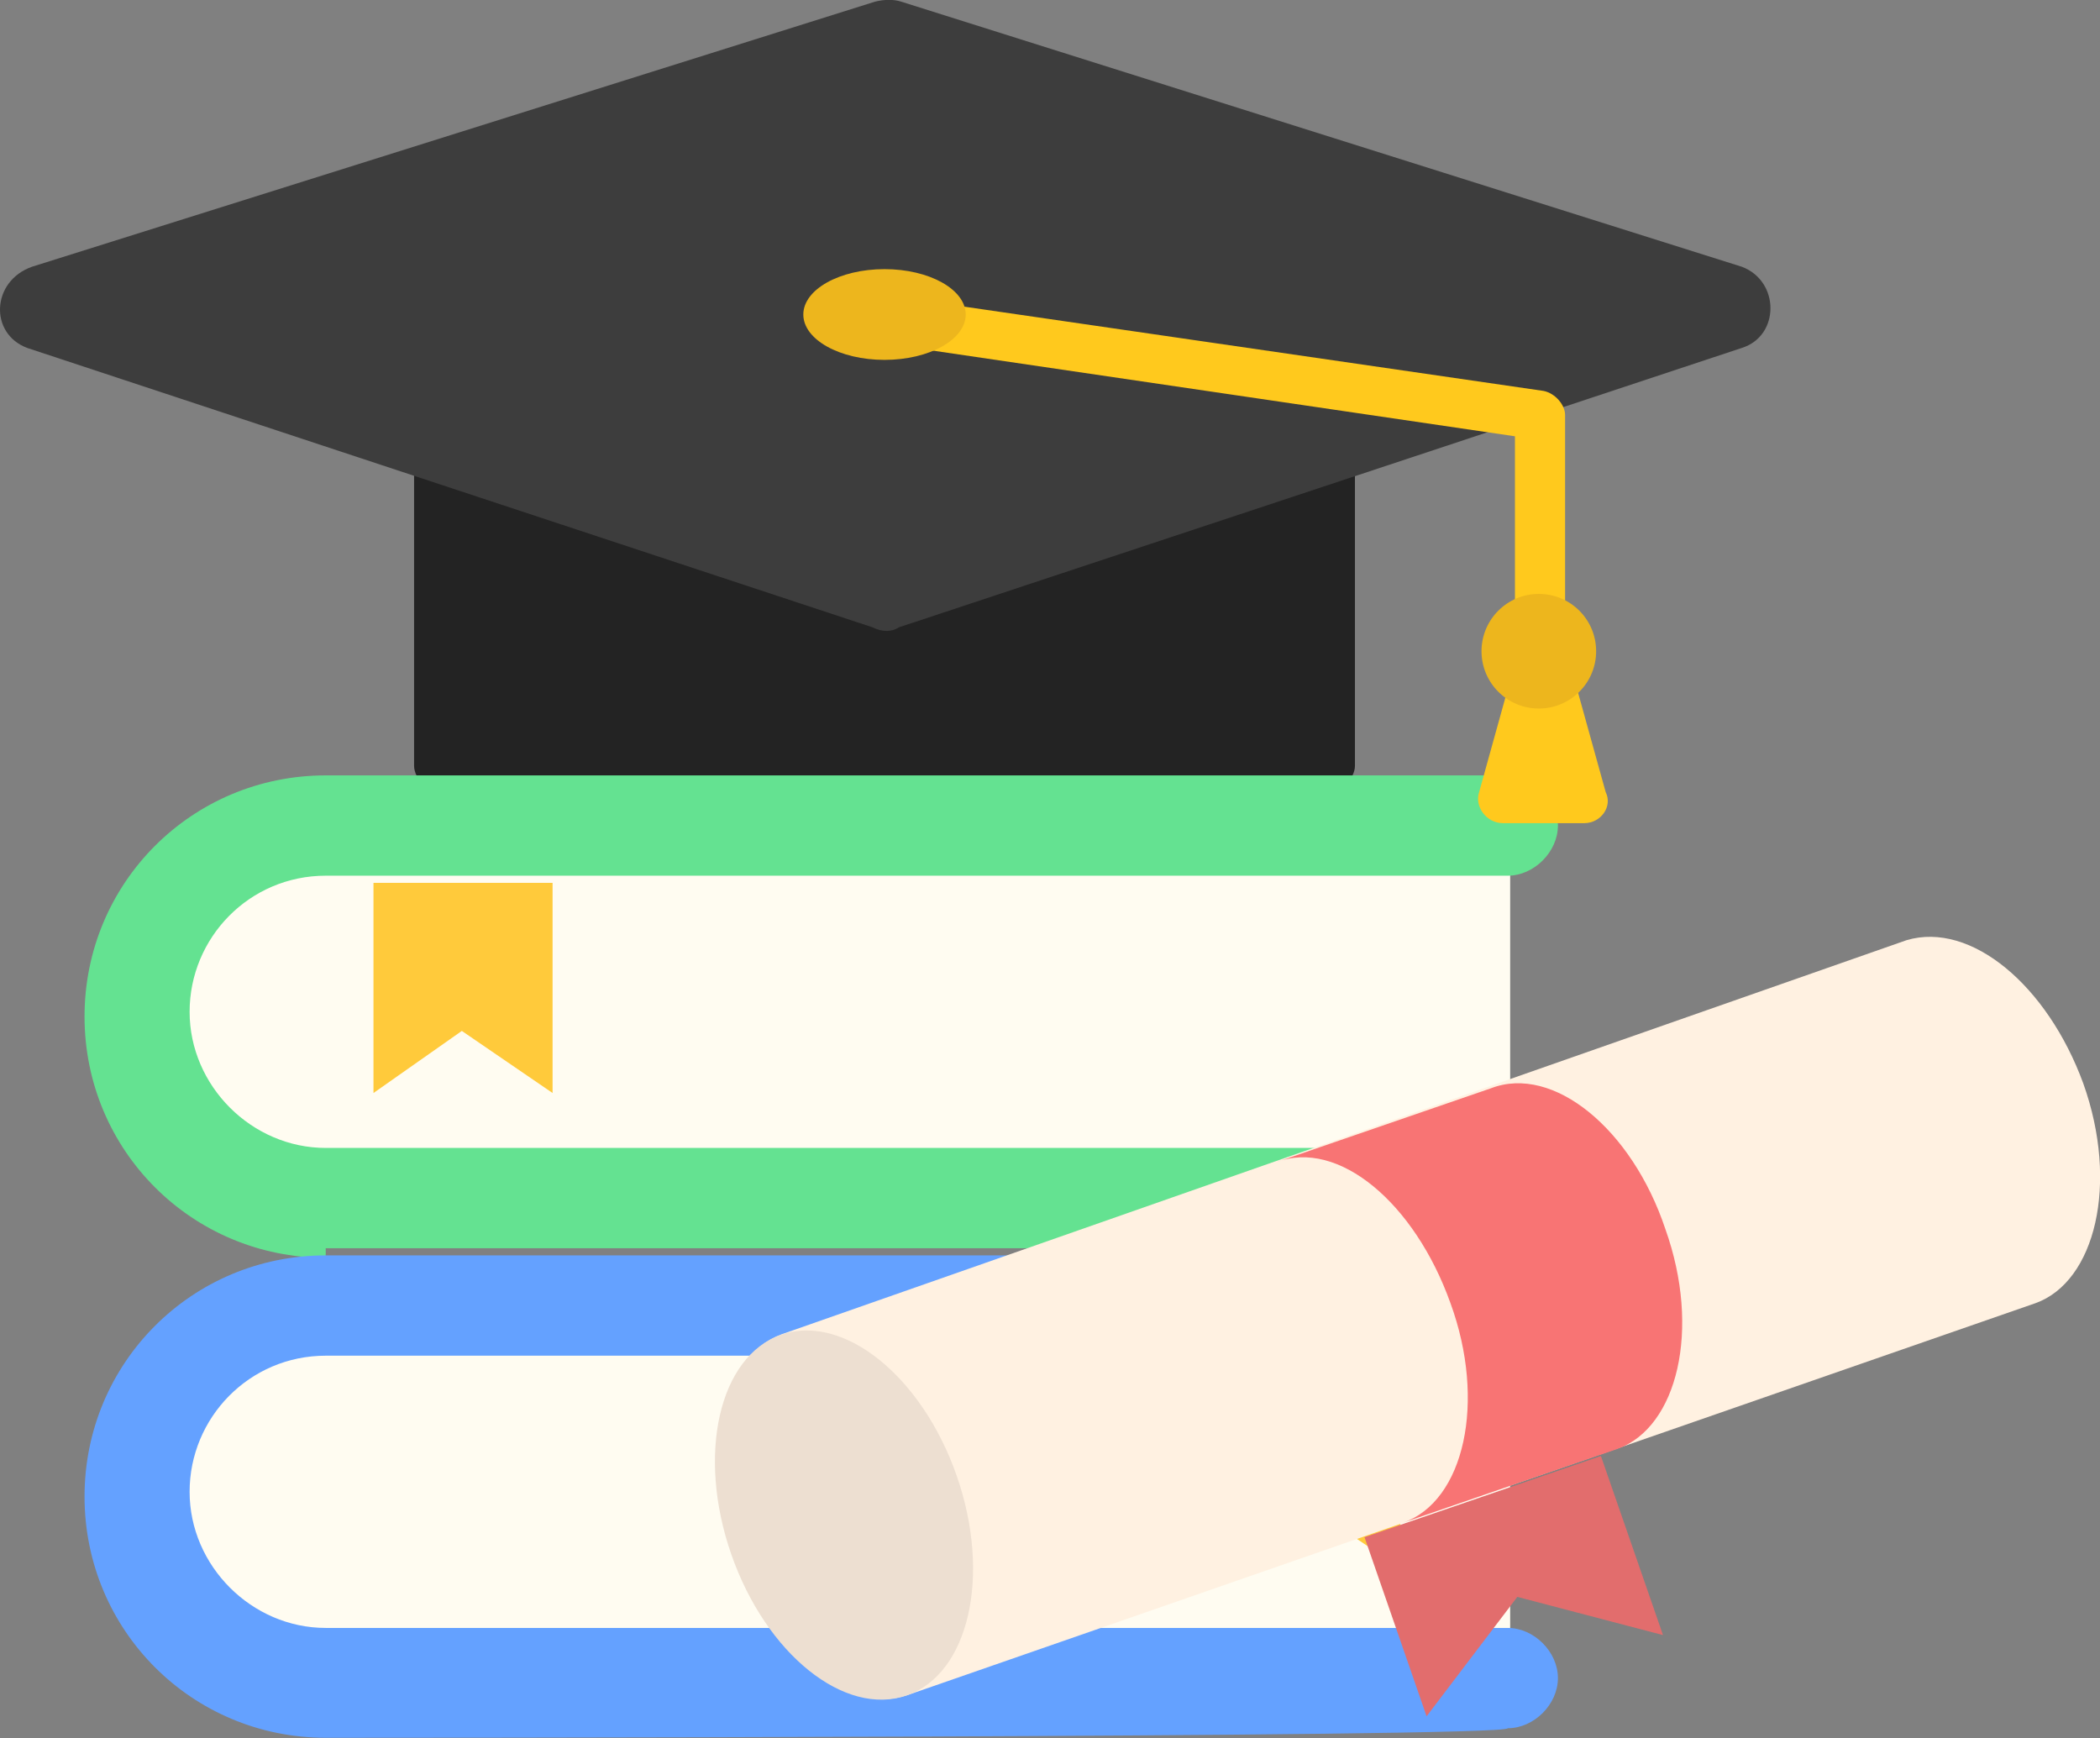
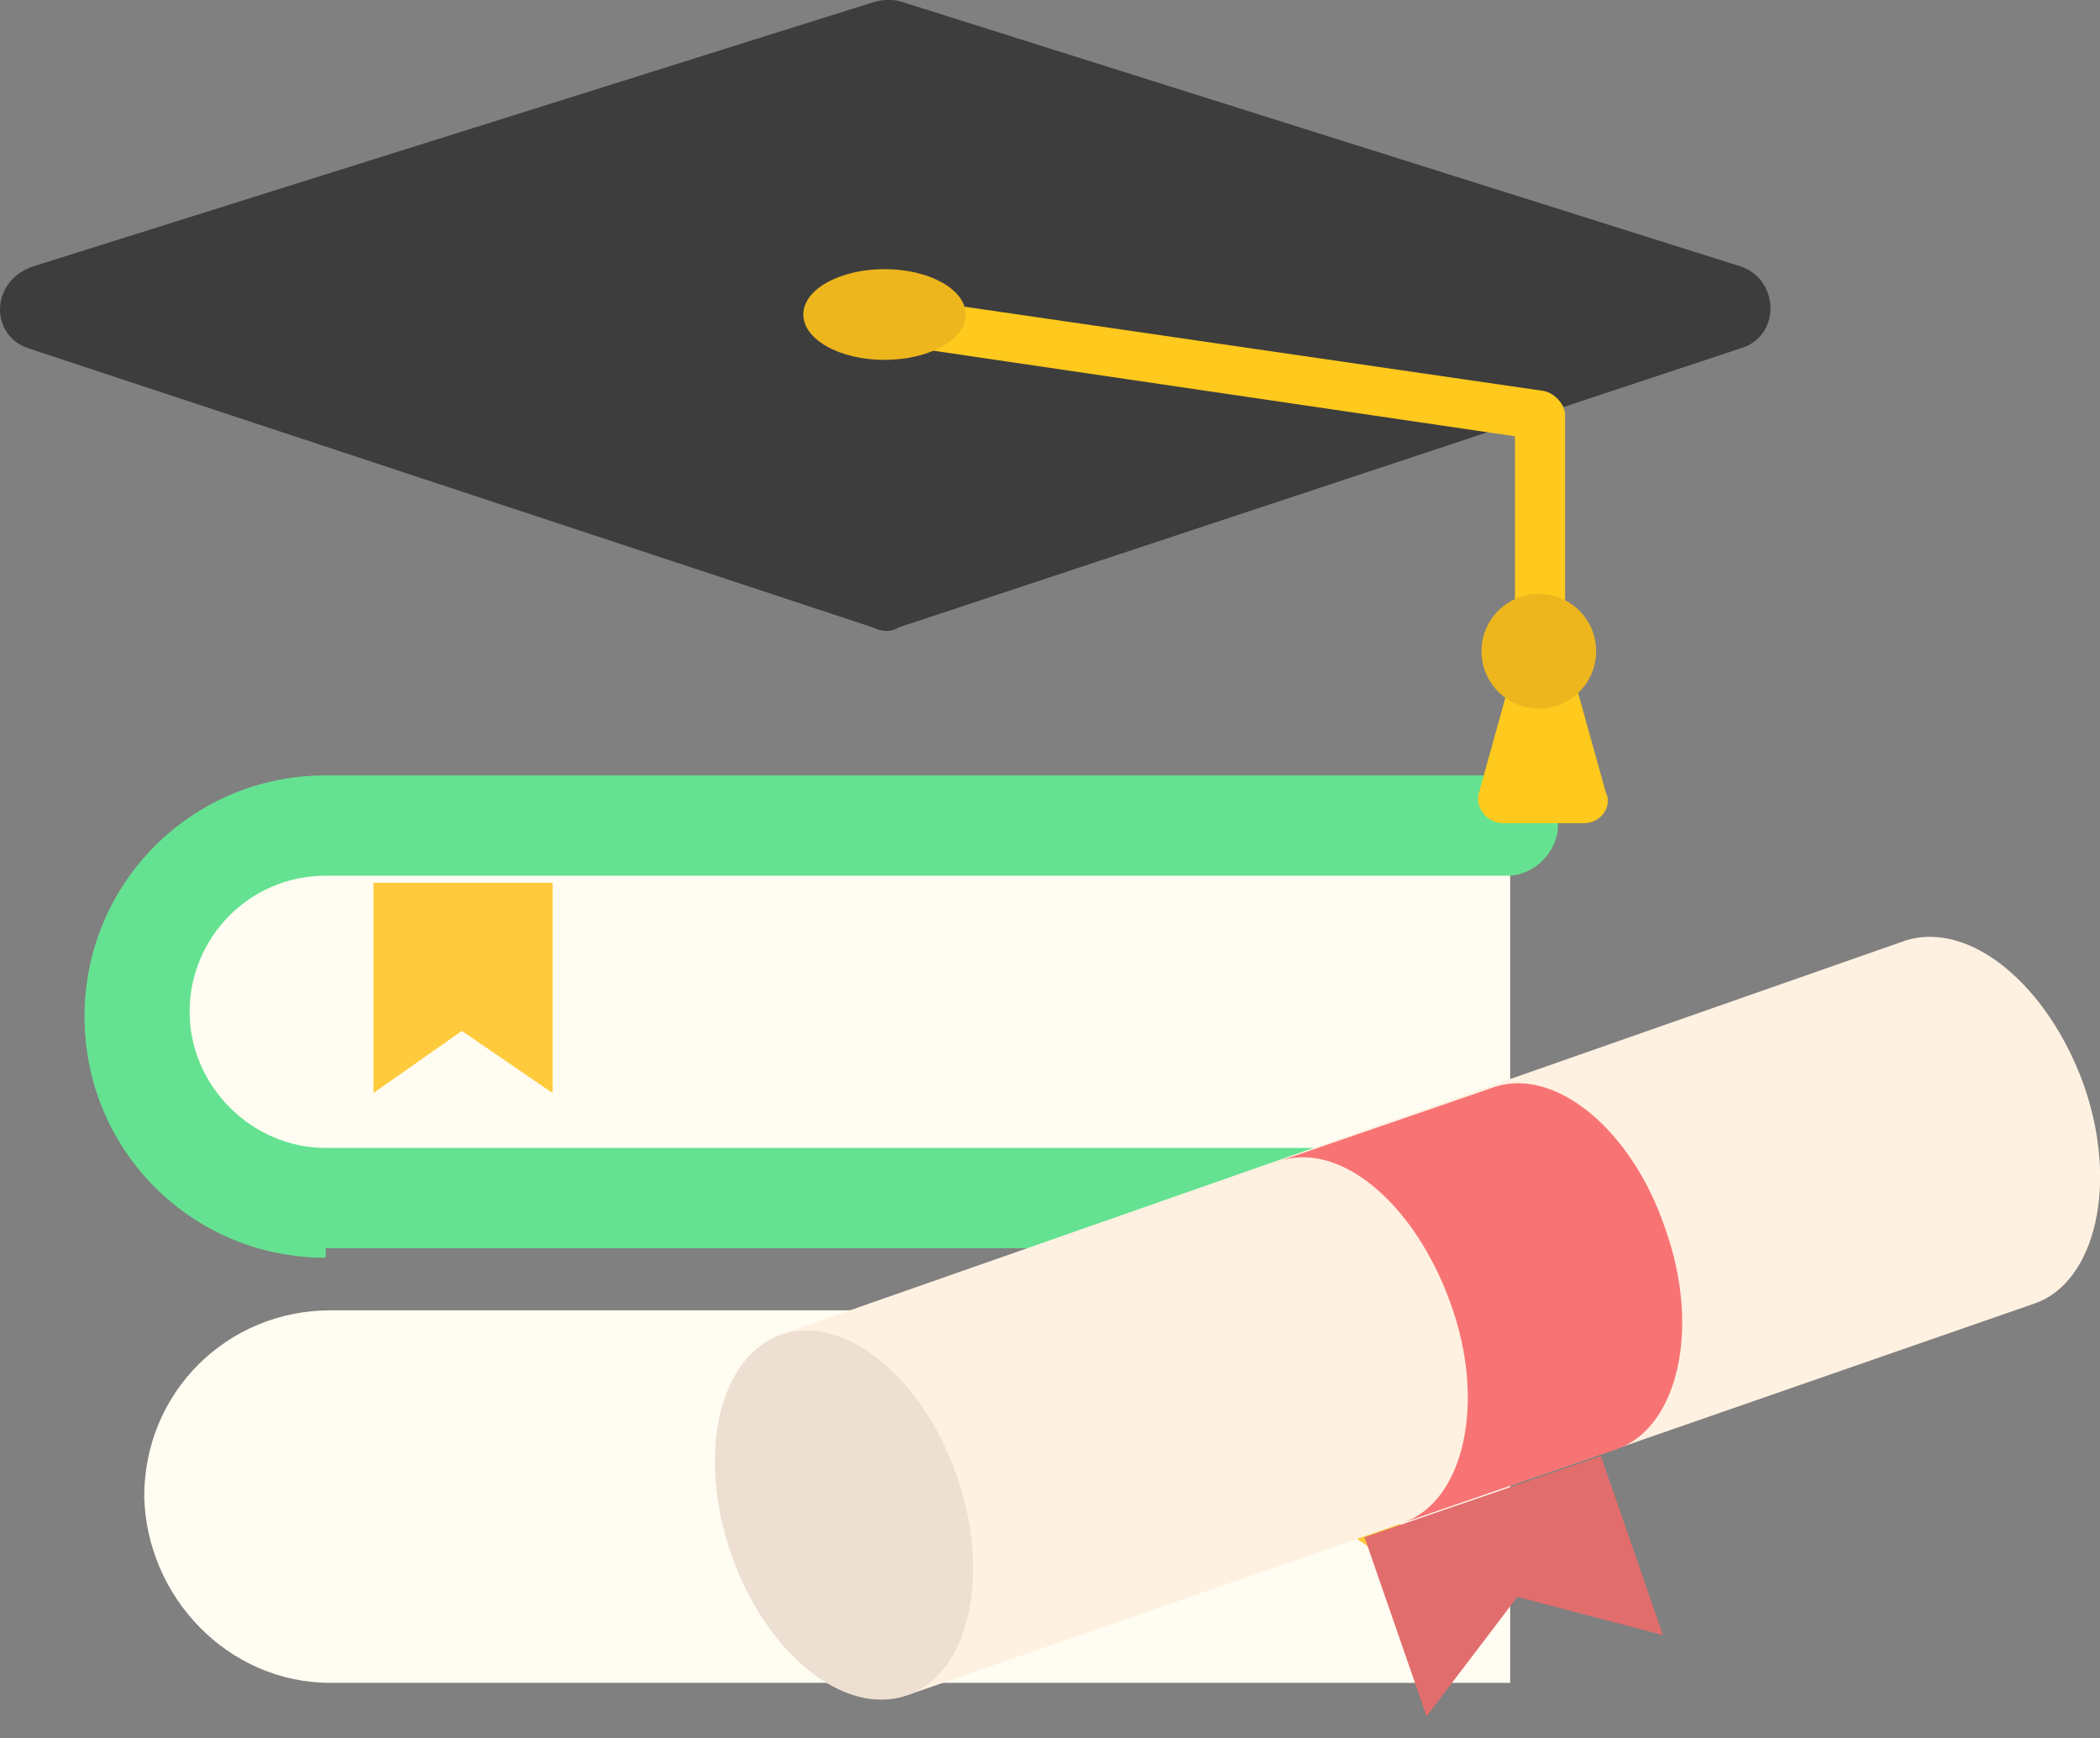
<svg xmlns="http://www.w3.org/2000/svg" id="Layer_1" style="enable-background:new 0 0 120 120;" version="1.1" xml:space="preserve" viewBox="16.06 23.63 87.94 72.78">
  <rect x="16.06" y="23.63" width="87.94" height="72.78" fill="#808080" stroke="none" />
  <style type="text/css">
	.st0{fill:#232323;}
	.st1{fill:#FFFCF1;}
	.st2{fill:#64E291;}
	.st3{fill:#FFCA3B;}
	.st4{fill:#64A1FF;}
	.st5{fill:#3D3D3D;}
	.st6{fill:#FFC91D;}
	.st7{fill:#EDB61D;}
	.st8{fill:#FFF1E1;}
	.st9{fill:#F87474;}
	.st10{fill:#EDDFD1;}
	.st11{fill:#E26D6D;}
</style>
  <g>
    <g>
-       <path class="st0" d="M33.4,55.7V43.5h39.4v12.2c0,2.1-9.9,7.1-19.8,7.1S33.4,57.8,33.4,55.7z" />
      <g>
        <path class="st1" d="M29.9,74.1h49.4V58.4H29.9c-4.3,0-7.8,3.4-7.8,7.8l0,0C22.2,70.5,25.6,74.1,29.9,74.1z" />
        <path class="st2" d="M29.7,76.3c-5.6,0-10.1-4.5-10.1-10.1c0-5.6,4.5-10.1,10.1-10.1h49.5c1.1,0,2.1,1,2.1,2.1     c0,1.1-1,2.1-2.1,2.1H29.7c-3.2,0-5.7,2.6-5.7,5.7s2.6,5.7,5.7,5.7h49.5c1.1,0,2.1,1,2.1,2.1c0,1.1-1,2.1-2.1,2.1H29.7V76.3z" />
        <polygon class="st3" points="39.2,69.4 35.4,66.8 31.7,69.4 31.7,60.6 39.2,60.6    " />
        <path class="st1" d="M29.9,94.1h49.4V78.5H29.9c-4.3,0-7.8,3.4-7.8,7.8l0,0C22.2,90.5,25.6,94.1,29.9,94.1z" />
-         <path class="st4" d="M29.7,96.4c-5.6,0-10.1-4.5-10.1-10.1s4.5-10.1,10.1-10.1h49.5c1.1,0,2.1,1,2.1,2.1s-1,2.1-2.1,2.1H29.7     c-3.2,0-5.7,2.6-5.7,5.7s2.6,5.7,5.7,5.7h49.5c1.1,0,2.1,1,2.1,2.1s-1,2.1-2.1,2.1C79.2,96.4,29.7,96.4,29.7,96.4z" />
        <polygon class="st3" points="74.7,89.3 71,86.8 67.3,89.3 67.3,80.7 74.7,80.7    " />
      </g>
      <path class="st5" d="M17.2,38.2l35.4,11.7c0.4,0.2,0.8,0.2,1.1,0L89,38.2c1.6-0.5,1.6-2.8,0-3.4L53.8,23.7c-0.3-0.1-0.7-0.1-1.1,0    L17.4,34.8C15.7,35.4,15.6,37.6,17.2,38.2z" />
      <g>
        <path class="st6" d="M80.6,50.9c0.5,0,1-0.4,1-1v-8.9c0-0.4-0.4-0.9-0.9-1L53.2,36c-0.5-0.1-1,0.3-1.1,0.9     c-0.1,0.5,0.3,1,0.9,1.1l26.5,3.9v8.1C79.5,50.5,80,50.9,80.6,50.9z" />
      </g>
      <path class="st6" d="M82.4,58.1h-3.4c-0.7,0-1.2-0.7-1-1.3l1.5-5.4h2.3l1.5,5.4C83.6,57.4,83.1,58.1,82.4,58.1z" />
      <ellipse class="st7" cx="53.1" cy="36.8" rx="3.4" ry="1.9" />
      <circle class="st7" cx="80.5" cy="50.9" r="2.4" />
    </g>
    <g>
      <path class="st8" d="M103.3,69c1.5,4.2,0.5,8.3-2,9.2L54.1,94.6c-2.6,0.9-5.8-1.7-7.3-5.9c-1.5-4.2-0.5-8.3,2-9.2L95.9,63    C98.6,62.2,101.8,64.9,103.3,69z" />
      <path class="st9" d="M85.8,75.1c1.5,4.2,0.5,8.3-2,9.2l-9,3.1c2.6-0.9,3.5-5.1,2-9.2c-1.5-4.2-4.7-6.9-7.3-5.9l9-3.1    C81.1,68.2,84.4,70.9,85.8,75.1z" />
      <ellipse class="st10" cx="51.4" cy="87.1" rx="5" ry="8" transform="matrix(0.944 -0.329 0.329 0.944 -25.774 21.762)" />
      <polygon class="st11" points="85.7,92.1 79.6,90.5 75.8,95.5 73.2,88 83.1,84.6   " />
    </g>
  </g>
</svg>